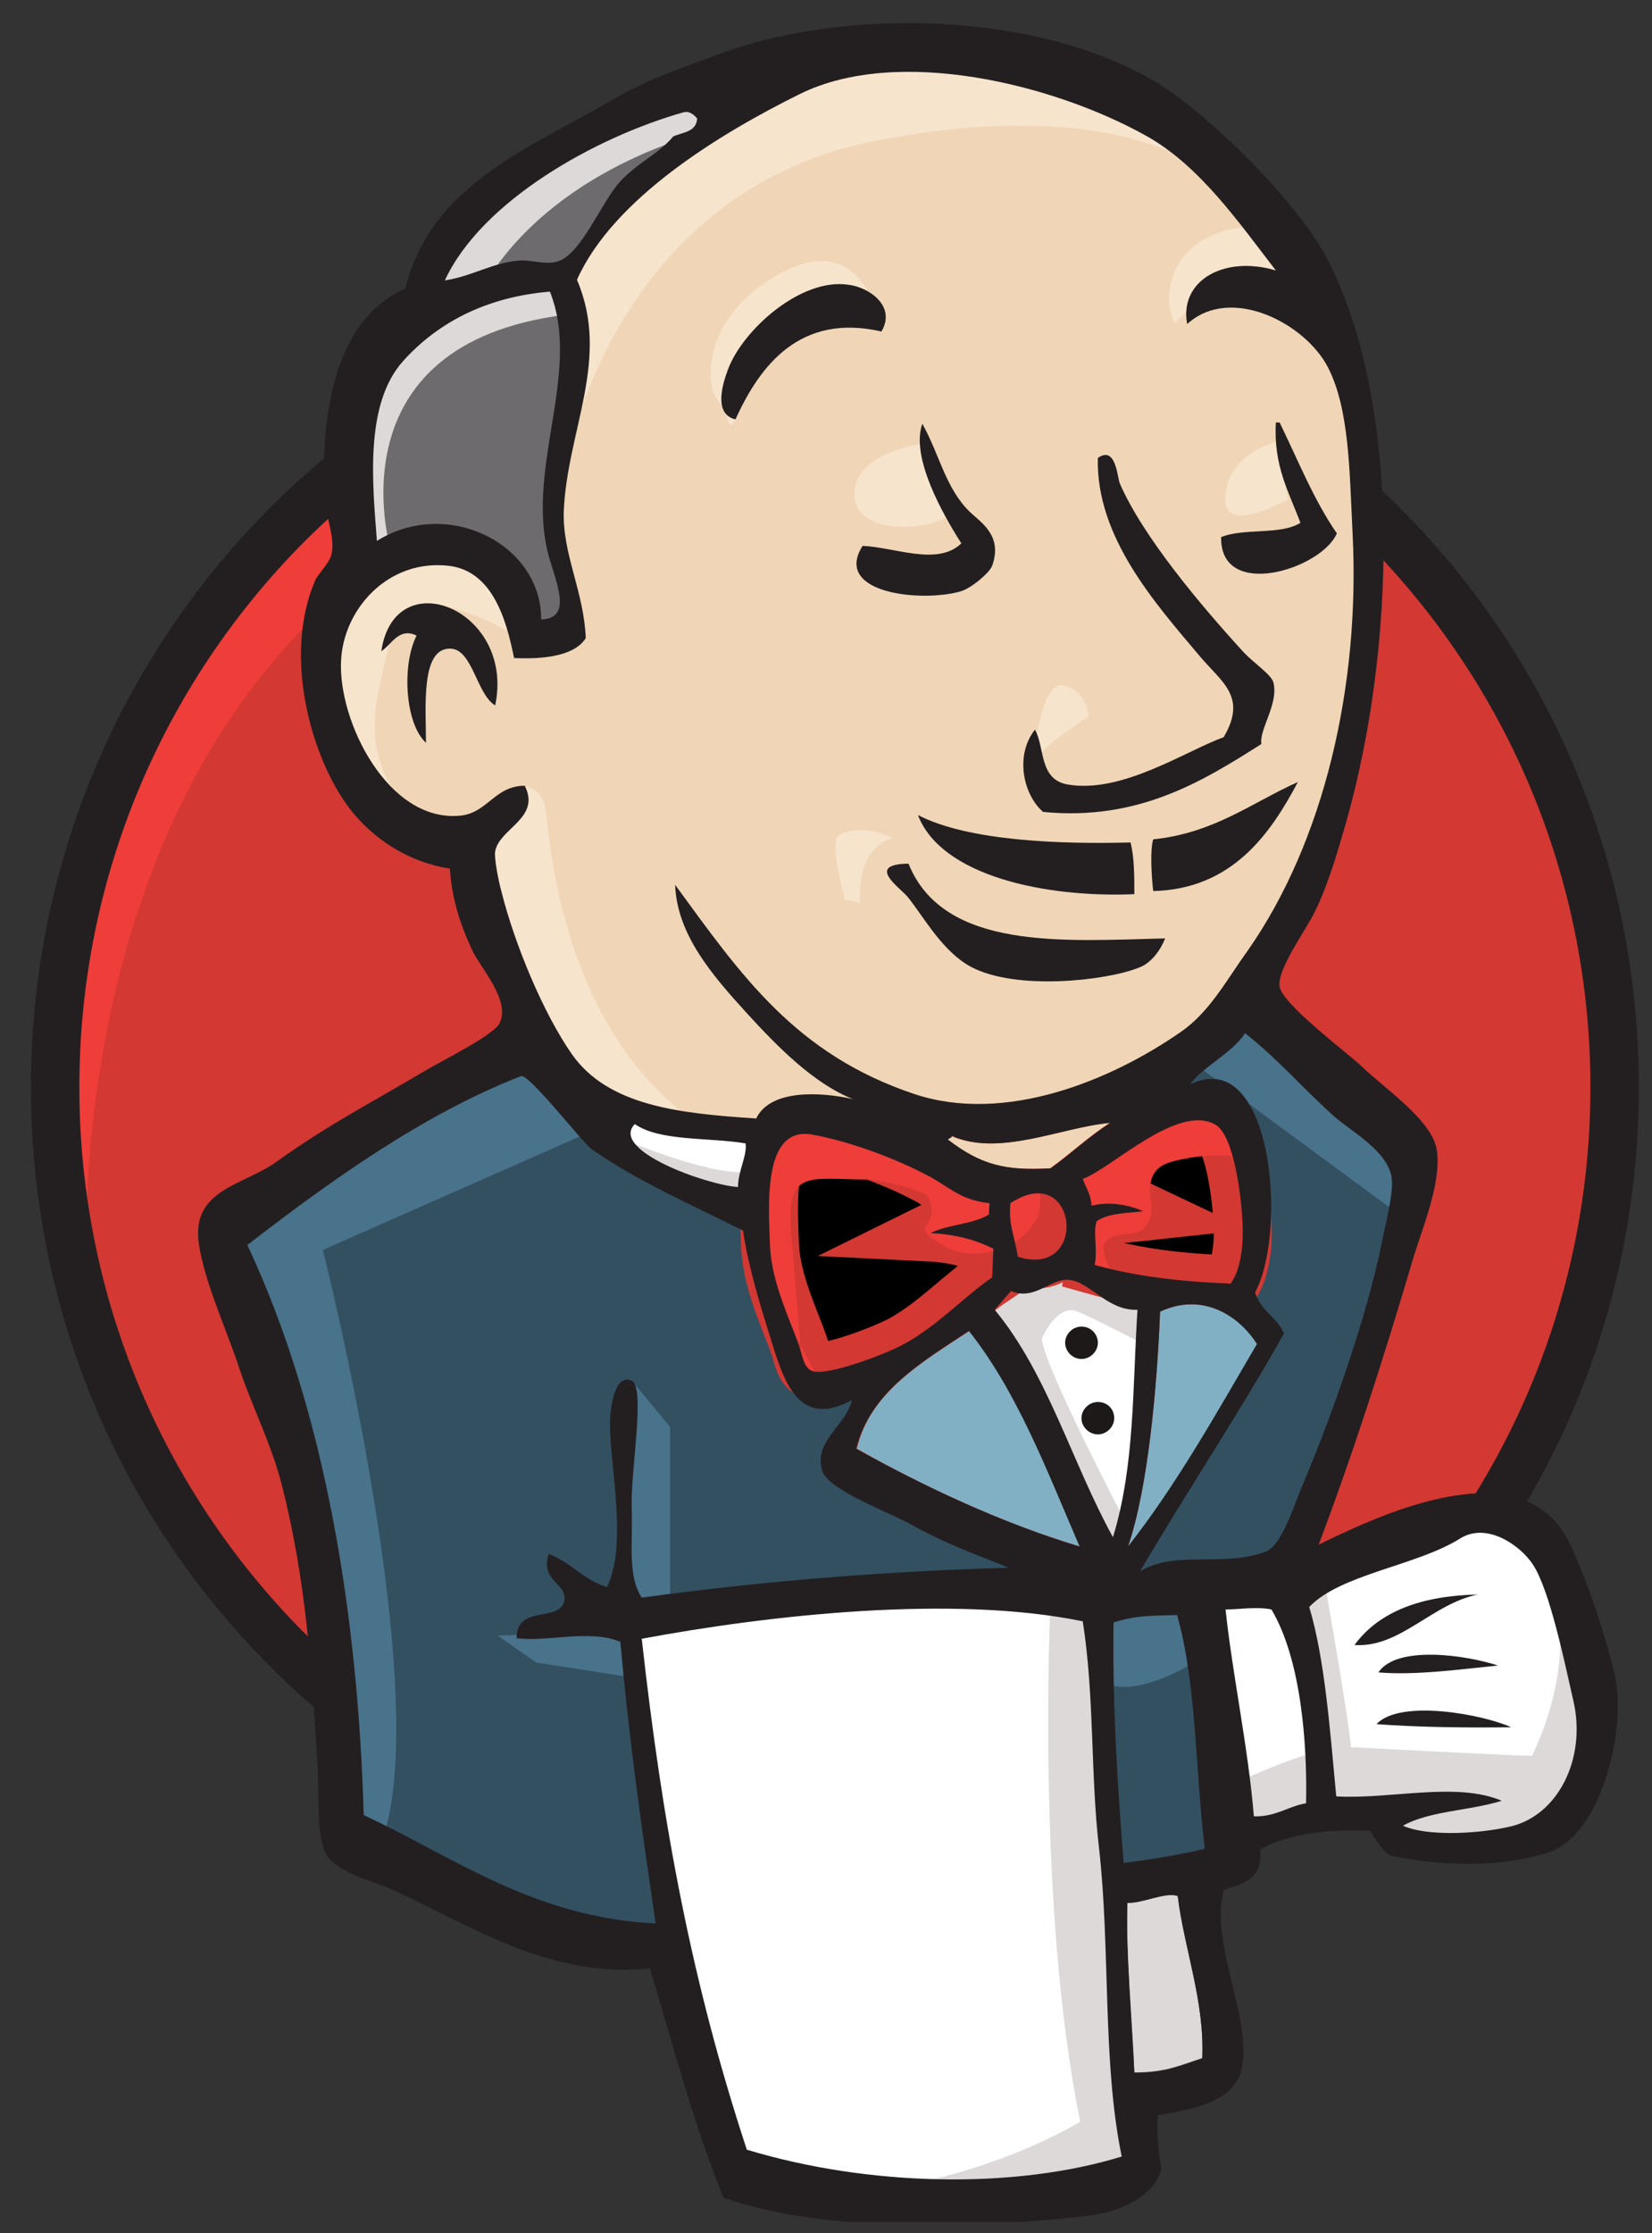
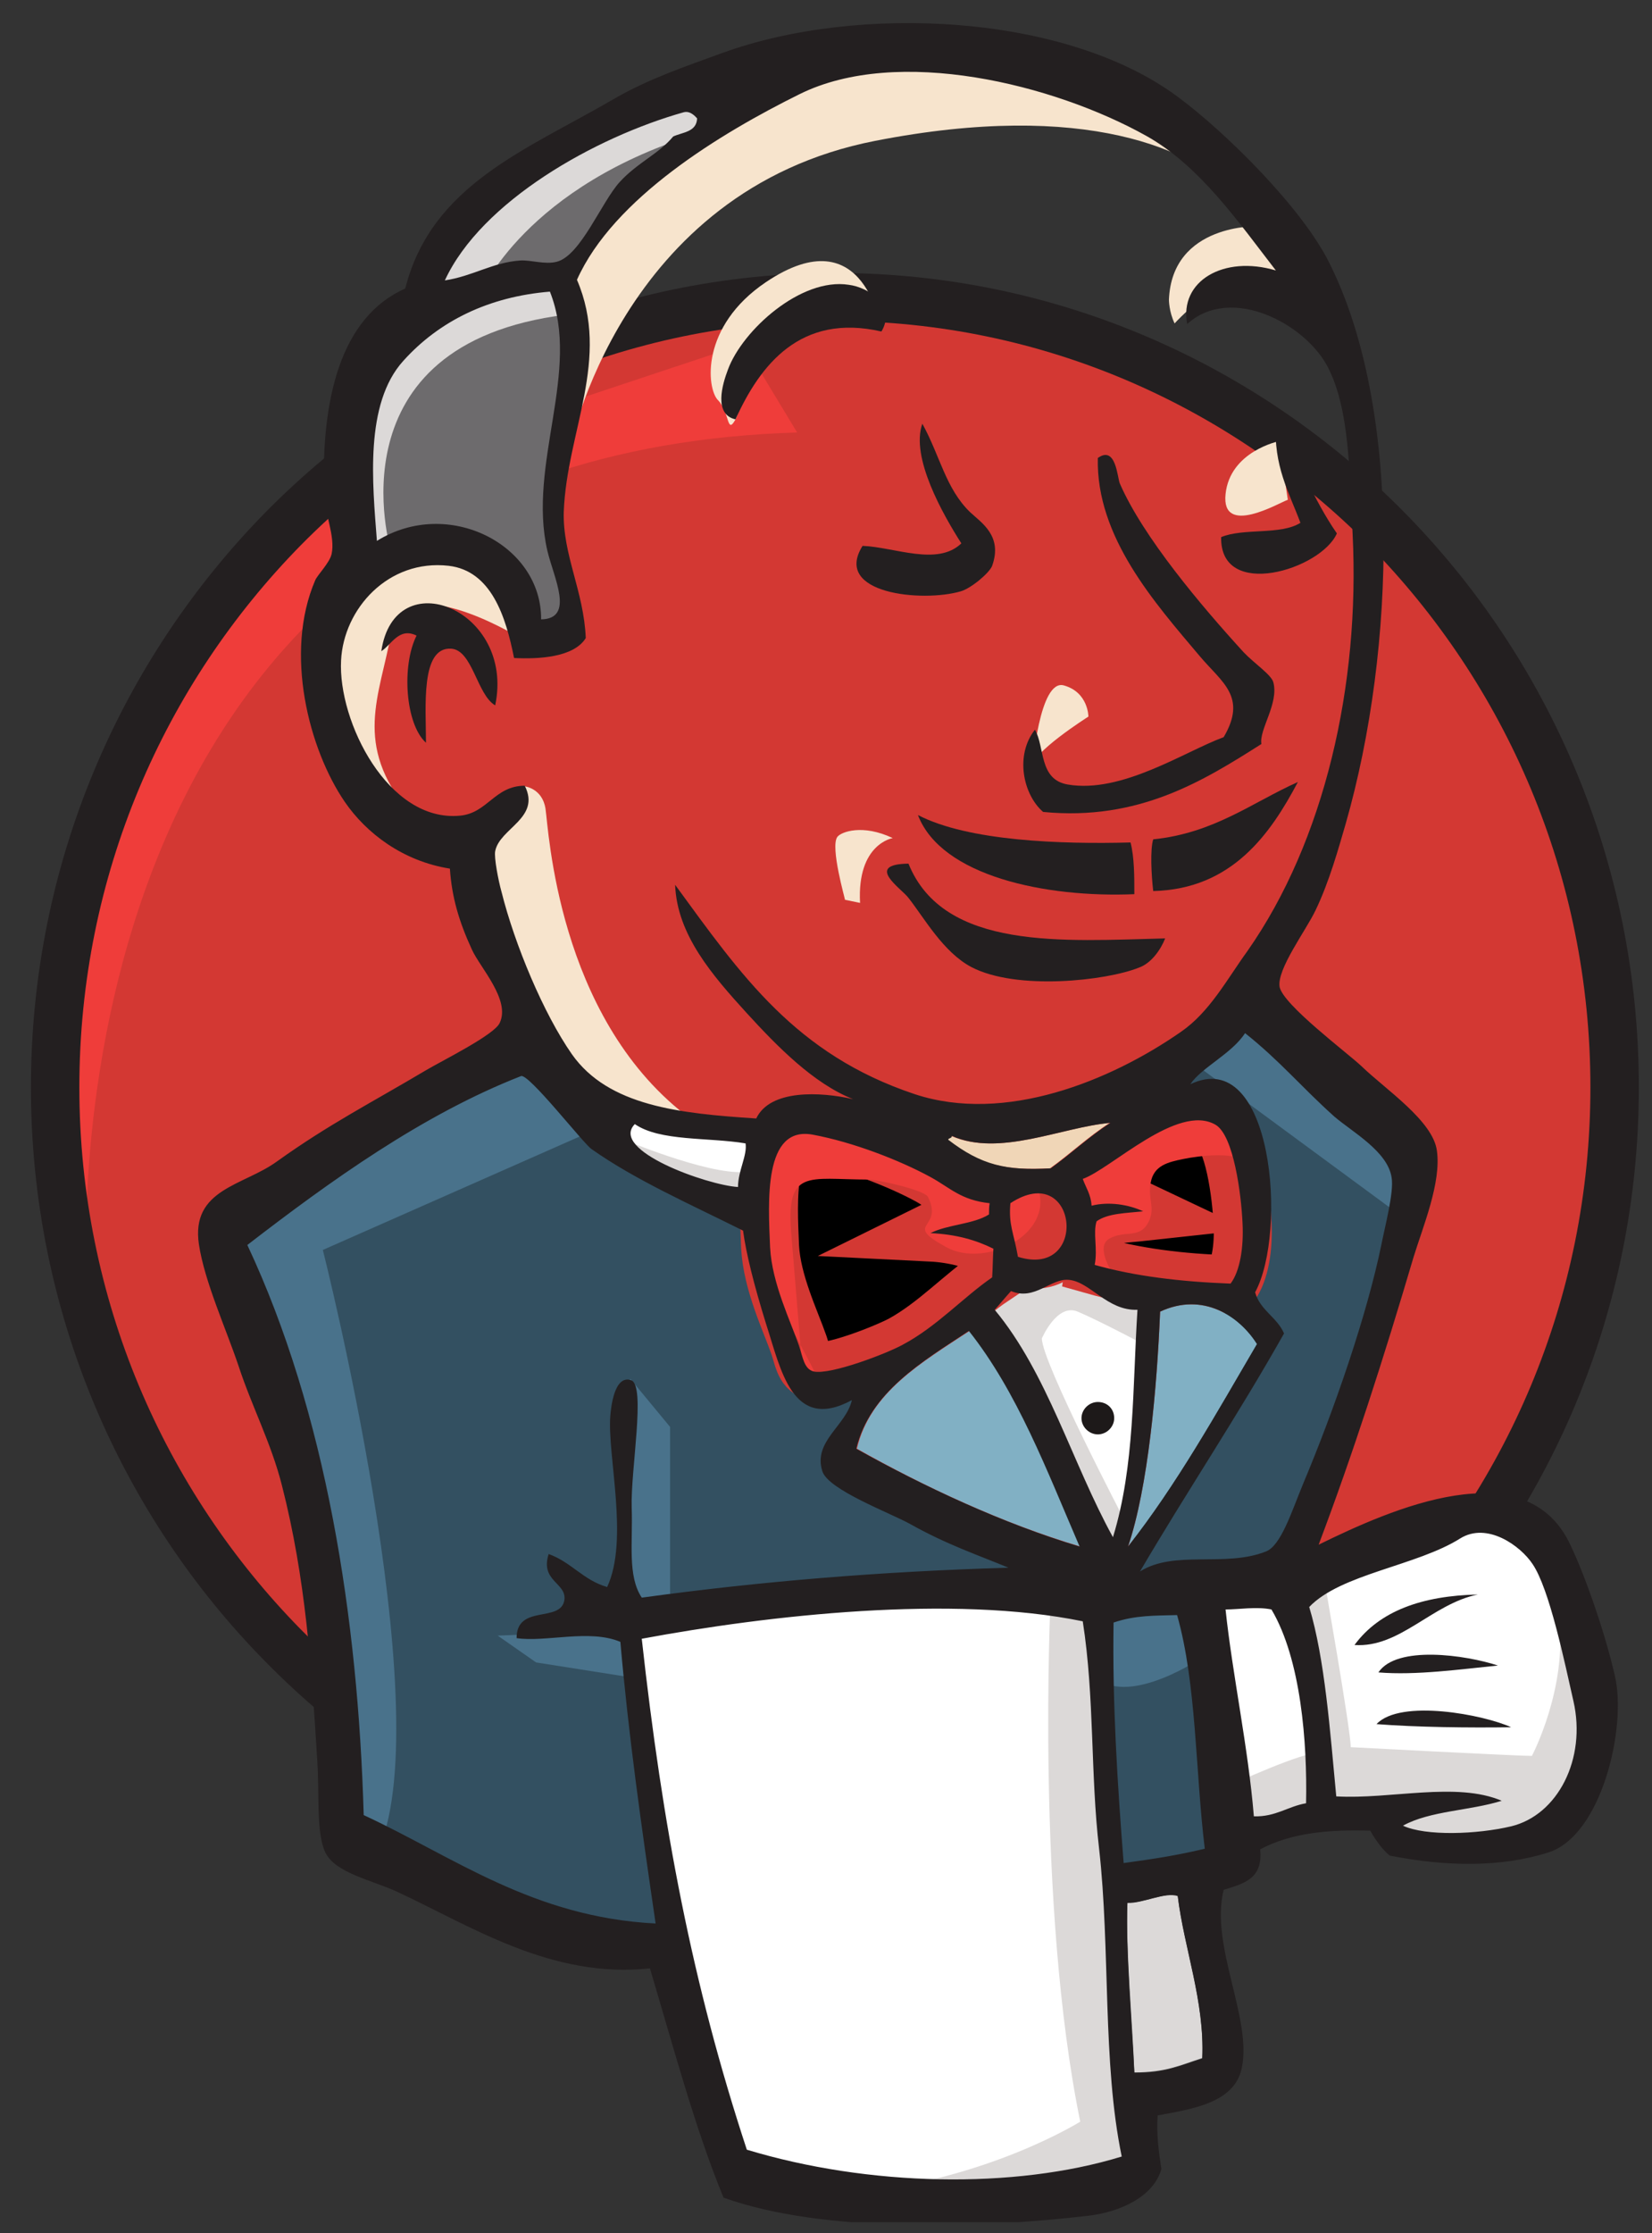
<svg xmlns="http://www.w3.org/2000/svg" width="57" height="77" viewBox="0 0 57 77" fill="none">
  <rect x="0" y="0" width="57" height="77" fill="#333333" stroke="none" />
  <g clip-path="url(#clip0_804_5870)">
    <path d="M55.721 37.385C55.721 52.424 43.675 64.627 28.807 64.627C13.938 64.627 1.892 52.424 1.892 37.385C1.892 22.345 13.938 10.142 28.807 10.142C43.675 10.142 55.721 22.345 55.721 37.385Z" fill="#D33833" />
    <path d="M2.999 44.131C2.999 44.131 1.046 15.728 27.504 14.912L25.66 11.861L11.312 16.63L7.21 21.293L3.628 28.082L1.588 35.988L2.196 41.273" fill="#EF3D3A" />
    <path d="M10.379 18.8C5.669 23.591 2.738 30.187 2.738 37.492C2.738 44.797 5.669 51.392 10.379 56.184C15.111 60.975 21.601 63.918 28.807 63.918C36.013 63.918 42.503 60.975 47.235 56.184C51.945 51.392 54.875 44.797 54.875 37.492C54.875 30.187 51.945 23.591 47.235 18.8C42.503 14.031 36.013 11.066 28.807 11.066C21.622 11.066 15.111 14.009 10.379 18.8ZM9.185 57.322C4.171 52.252 1.067 45.226 1.067 37.492C1.067 29.758 4.171 22.732 9.185 17.64C14.199 12.57 21.145 9.412 28.807 9.412C36.469 9.412 43.414 12.57 48.428 17.64C53.442 22.711 56.546 29.736 56.546 37.492C56.546 45.226 53.442 52.252 48.428 57.322C43.414 62.414 36.469 65.551 28.807 65.551C21.145 65.551 14.199 62.414 9.185 57.322Z" fill="#231F20" />
-     <path d="M40.137 37.535L36.035 38.137L30.5 38.76L26.918 38.846L23.424 38.738L20.754 37.922L18.388 35.386L16.543 30.209L16.131 29.092L13.678 28.275L12.245 25.933L11.225 22.582L12.354 19.638L15.024 18.715L17.173 19.724L18.193 21.959L19.43 21.765L19.842 21.25L19.43 18.908L19.322 15.964L19.929 11.904L19.907 9.584L21.774 6.619L25.052 4.277L30.782 1.849L37.142 2.773L42.676 6.726L45.238 10.787L46.887 13.73L47.3 21.035L46.063 27.33L43.805 32.916L41.678 35.902" fill="#F0D6B7" />
    <path d="M36.664 55.088L22.013 55.689V58.117L23.25 66.647L22.642 67.356L12.397 63.897L11.681 62.672L10.661 51.199L8.252 44.324L7.731 42.691L15.935 37.105L18.497 36.096L20.754 38.846L22.707 40.564L24.965 41.273L25.985 41.574L27.222 46.859L28.155 47.976L30.521 47.16L28.872 50.318L37.771 54.486L36.664 55.088Z" fill="#335061" />
    <path d="M12.354 19.681L15.024 18.758L17.173 19.767L18.193 22.002L19.43 21.808L19.734 20.584L19.126 18.242L19.734 12.656L19.213 9.605L21.058 7.478L25.052 4.341L23.923 2.816L18.28 5.566L15.914 7.392L14.59 10.228L12.549 12.978L11.942 16.222L12.354 19.681Z" fill="#6D6B6D" />
    <path d="M16.565 10.142C16.565 10.142 18.106 6.382 24.249 4.556C30.391 2.73 24.552 3.245 24.552 3.245L17.889 5.781L15.328 8.316L14.199 10.335L16.565 10.142Z" fill="#DCD9D8" />
    <path d="M13.483 18.972C13.483 18.972 11.334 11.861 19.538 10.851L19.235 9.626L13.591 10.937L11.942 16.222L12.354 19.681L13.483 18.972Z" fill="#DCD9D8" />
    <path d="M16.76 28.404L18.106 27.115C18.106 27.115 18.714 27.179 18.822 27.888C18.931 28.597 19.235 35 23.641 38.437C24.053 38.759 20.363 37.922 20.363 37.922L17.086 32.851" fill="#F7E4CD" />
    <path d="M35.622 26.47C35.622 26.47 35.861 23.398 36.707 23.634C37.554 23.871 37.554 24.709 37.554 24.709C37.554 24.709 35.514 25.998 35.622 26.47Z" fill="#F7E4CD" />
    <path d="M44.131 15.212C44.131 15.212 42.438 15.556 42.286 17.039C42.134 18.521 44.131 17.339 44.435 17.232" fill="#F7E4CD" />
-     <path d="M31.737 15.32C31.737 15.32 29.48 15.621 29.48 17.039C29.48 18.457 32.041 18.349 32.757 17.748" fill="#F7E4CD" />
    <path d="M17.802 21.916C17.802 21.916 13.917 19.574 13.504 21.808C13.092 24.043 12.18 25.654 14.112 27.996L12.788 27.587L11.551 24.451L11.138 21.4L13.504 18.972L16.174 19.166L17.715 20.39L17.802 21.916Z" fill="#F7E4CD" />
    <path d="M19.647 15.513C19.647 15.513 21.384 6.576 30.196 4.857C37.446 3.439 41.266 5.158 42.698 6.79C42.698 6.79 36.23 -0.815 30.087 1.505C23.945 3.847 19.43 8.101 19.538 10.83C19.712 15.513 19.647 15.513 19.647 15.513Z" fill="#F7E4CD" />
    <path d="M43.414 7.8C43.414 7.8 40.441 7.693 40.332 10.335C40.332 10.335 40.332 10.744 40.528 11.152C40.528 11.152 42.894 8.509 44.326 9.927" fill="#F7E4CD" />
    <path d="M30.413 11.431C30.413 11.431 29.892 7.392 26.419 9.734C24.162 11.259 24.379 13.386 24.769 13.794C25.182 14.203 25.073 15.019 25.377 14.46C25.681 13.902 25.594 12.076 26.723 11.56C27.83 11.044 29.697 10.486 30.413 11.431Z" fill="#F7E4CD" />
    <path d="M20.776 38.846L11.139 43.099C11.139 43.099 15.132 58.826 13.092 63.703L11.659 63.188L11.551 57.193L8.881 45.849L7.752 42.713L17.802 36.01L20.776 38.846Z" fill="#49728B" />
    <path d="M21.752 47.547L23.12 49.201V55.281H21.492C21.492 55.281 21.297 51.027 21.297 50.511C21.297 49.996 21.492 48.17 21.492 48.17" fill="#49728B" />
    <path d="M21.796 56.205L17.173 56.398L18.497 57.322L21.774 57.838" fill="#49728B" />
    <path d="M37.576 55.195L41.374 55.088L42.307 64.412L38.422 64.928L37.576 55.195Z" fill="#335061" />
    <path d="M38.596 55.195L44.326 54.895C44.326 54.895 46.692 49.008 46.692 48.707C46.692 48.406 48.732 40.178 48.732 40.178L44.109 35.408L43.175 34.592L40.723 37.019V46.451L38.596 55.195Z" fill="#335061" />
    <path d="M41.157 54.486L37.576 55.195L38.097 58.031C39.421 58.633 41.678 57.022 41.678 57.022" fill="#49728B" />
    <path d="M41.266 36.718L48.45 42.004L48.645 39.576L43.219 34.613L41.266 36.718Z" fill="#49728B" />
    <path d="M25.356 75.176L23.228 66.647L22.165 60.352L21.991 55.69L31.607 55.174H37.576L37.033 65.83L37.966 74.059L37.858 75.584L30.066 76.186L25.356 75.176Z" fill="white" />
    <path d="M36.252 55.088C36.252 55.088 35.731 65.637 37.272 73.156C37.272 73.156 34.19 75.09 29.697 75.584L38.314 75.283L39.334 74.682L38.096 58.053L37.771 54.486" fill="#DCD9D8" />
    <path d="M42.459 63.617L46.453 62.5L54.028 62.092L55.157 58.633L53.117 52.638L50.751 52.338L47.473 53.347L44.348 54.873L42.676 54.572L41.374 55.088" fill="white" />
    <path d="M42.394 61.576C42.394 61.576 45.064 60.352 45.477 60.459L44.348 54.873L45.672 54.357C45.672 54.357 46.605 59.643 46.605 60.244C46.605 60.244 52.335 60.545 52.856 60.545C52.856 60.545 54.093 58.203 53.79 55.775L54.918 59.02L55.027 60.846L53.377 63.273L51.532 63.682L48.45 63.574L47.43 62.264L43.849 62.779L42.72 63.188" fill="#DCD9D8" />
    <path d="M38.357 54.379L36.1 48.707L33.734 45.355C33.734 45.355 34.255 43.937 34.971 43.937H37.337L39.594 44.754L39.399 48.514L38.357 54.379Z" fill="white" />
    <path d="M38.813 52.445C38.813 52.445 35.948 46.967 35.948 46.15C35.948 46.15 36.469 44.925 37.185 45.226C37.901 45.527 39.442 46.343 39.442 46.343V44.41L35.948 43.701L33.582 44.002L37.576 53.369L38.4 53.476" fill="#DCD9D8" />
    <path d="M26.267 39.06L23.424 38.76L20.754 37.943V38.867L22.056 40.285L26.159 42.111" fill="white" />
    <path d="M21.687 39.361C21.687 39.361 24.856 40.672 25.898 40.371L26.007 41.596L23.142 40.994L21.405 39.769L21.687 39.361Z" fill="#DCD9D8" />
    <path d="M42.459 44.281C40.723 44.238 39.139 44.023 37.771 43.636C37.858 43.078 37.684 42.541 37.836 42.133C38.227 41.853 38.856 41.853 39.442 41.789C38.943 41.552 38.227 41.445 37.663 41.595C37.641 41.209 37.467 40.972 37.359 40.672C38.335 40.328 40.636 38.072 41.938 38.802C42.568 39.168 42.828 41.187 42.872 42.197C42.915 43.013 42.785 43.83 42.459 44.281Z" fill="#D33833" />
    <path d="M42.459 44.281C40.723 44.238 39.139 44.023 37.771 43.636C37.858 43.078 37.684 42.541 37.836 42.133C38.227 41.853 38.856 41.853 39.442 41.789C38.943 41.552 38.227 41.445 37.663 41.595C37.641 41.209 37.467 40.972 37.359 40.672C38.335 40.328 40.636 38.072 41.938 38.802C42.568 39.168 42.828 41.187 42.872 42.197C42.915 43.013 42.785 43.83 42.459 44.281Z" fill="black" stroke="#D33833" stroke-width="2" />
    <path d="M34.146 41.467C34.146 41.596 34.146 41.724 34.124 41.853C33.582 42.197 32.714 42.197 32.106 42.498C32.974 42.541 33.669 42.756 34.276 43.035C34.255 43.357 34.255 43.701 34.233 44.023C33.235 44.689 32.323 45.699 31.151 46.344C30.587 46.645 28.655 47.418 28.069 47.267C27.743 47.182 27.7 46.773 27.569 46.387C27.287 45.57 26.636 44.238 26.571 42.992C26.506 41.424 26.332 38.781 28.047 39.103C29.436 39.361 31.042 39.984 32.106 40.564C32.779 40.951 33.148 41.381 34.146 41.467Z" fill="#D33833" />
    <path d="M34.146 41.467C34.146 41.596 34.146 41.724 34.124 41.853C33.582 42.197 32.714 42.197 32.106 42.498C32.974 42.541 33.669 42.756 34.276 43.035C34.255 43.357 34.255 43.701 34.233 44.023C33.235 44.689 32.323 45.699 31.151 46.344C30.587 46.645 28.655 47.418 28.069 47.267C27.743 47.182 27.7 46.773 27.569 46.387C27.287 45.57 26.636 44.238 26.571 42.992C26.506 41.424 26.332 38.781 28.047 39.103C29.436 39.361 31.042 39.984 32.106 40.564C32.779 40.951 33.148 41.381 34.146 41.467Z" fill="black" stroke="#D33833" stroke-width="2" />
    <path d="M35.123 43.336C34.971 42.476 34.797 42.24 34.862 41.488C37.185 39.963 37.597 44.109 35.123 43.336Z" fill="#D33833" />
    <path d="M35.123 43.336C34.971 42.476 34.797 42.24 34.862 41.488C37.185 39.963 37.597 44.109 35.123 43.336Z" fill="black" stroke="#D33833" stroke-width="2" />
    <path d="M38.465 44.023C38.465 44.023 37.749 43.014 38.27 42.713C38.791 42.412 39.29 42.713 39.594 42.197C39.898 41.681 39.594 41.381 39.703 40.779C39.811 40.178 40.31 40.07 40.831 39.963C41.352 39.855 42.785 39.662 42.98 40.156L42.373 38.33L41.135 37.922L37.25 40.156L37.055 41.273V43.508" fill="#EF3D3A" />
    <path d="M27.7 47.375C27.57 45.785 27.439 44.217 27.309 42.627C27.092 40.263 27.873 40.672 29.957 40.672C30.283 40.672 31.911 41.037 32.019 41.273C32.584 42.412 31.086 42.154 32.67 43.014C33.994 43.722 36.36 42.584 35.818 40.972C35.514 40.607 34.255 40.865 33.799 40.629C32.996 40.221 32.193 39.812 31.39 39.404C30.369 38.888 28.025 38.115 26.94 38.846C24.183 40.693 27.114 45.334 28.09 47.267" fill="#EF3D3A" />
    <path d="M30.413 11.431C27.613 10.787 26.224 12.591 25.377 14.46C24.617 14.289 24.921 13.257 25.117 12.742C25.616 11.388 27.635 9.562 29.284 9.82C29.979 9.906 30.934 10.55 30.413 11.431Z" fill="#231F20" />
    <path d="M44.022 14.568H44.152C44.782 15.857 45.324 17.232 46.127 18.392C45.585 19.638 42.09 20.712 42.134 18.521C42.893 18.199 44.196 18.457 44.869 18.027C44.478 16.974 43.935 16.072 44.022 14.568Z" fill="#231F20" />
    <path d="M31.824 14.611C32.432 15.707 32.627 16.845 33.474 17.662C33.864 18.027 34.602 18.478 34.233 19.509C34.146 19.746 33.517 20.283 33.148 20.39C31.824 20.777 28.72 20.476 29.762 18.822C30.869 18.865 32.345 19.531 33.17 18.736C32.54 17.748 31.411 15.771 31.824 14.611Z" fill="#231F20" />
    <path d="M43.523 25.654C41.526 26.921 39.29 28.318 35.991 27.996C35.297 27.394 35.014 26.041 35.709 25.16C36.056 25.761 35.839 26.878 36.838 27.05C38.704 27.373 40.875 25.912 42.221 25.418C43.045 24.021 42.155 23.527 41.396 22.625C39.855 20.798 37.814 18.521 37.879 15.792C38.509 15.341 38.552 16.48 38.639 16.673C39.442 18.521 41.461 20.906 42.915 22.496C43.284 22.882 43.87 23.269 43.935 23.527C44.131 24.257 43.436 25.16 43.523 25.654Z" fill="#231F20" />
    <path d="M17.086 24.322C16.456 23.957 16.304 22.41 15.566 22.367C14.503 22.302 14.698 24.386 14.698 25.611C13.982 24.966 13.852 22.947 14.373 21.916C13.765 21.615 13.504 22.238 13.157 22.453C13.613 19.337 17.78 21.013 17.086 24.322Z" fill="#231F20" />
    <path d="M44.782 26.964C43.849 28.726 42.525 30.66 39.79 30.724C39.725 30.166 39.681 29.285 39.79 28.941C41.895 28.726 43.197 27.673 44.782 26.964Z" fill="#231F20" />
    <path d="M31.672 28.103C33.408 29.006 36.621 29.113 39.008 29.049C39.139 29.564 39.139 30.209 39.139 30.832C36.078 30.961 32.475 30.209 31.672 28.103Z" fill="#231F20" />
    <path d="M31.346 29.779C32.562 32.787 36.707 32.443 40.202 32.357C40.05 32.744 39.724 33.217 39.29 33.367C38.162 33.818 35.08 34.162 33.517 33.346C32.54 32.83 31.889 31.648 31.346 30.961C31.107 30.638 29.805 29.8 31.346 29.779Z" fill="#231F20" />
    <path d="M43.371 46.344C41.96 48.75 40.593 51.221 38.921 53.326C39.616 51.285 39.92 47.847 40.028 45.226C41.504 44.539 42.763 45.377 43.371 46.344Z" fill="#81B0C4" />
    <path d="M50.99 54.98C49.405 55.303 48.298 56.828 46.735 56.721C47.604 55.539 49.08 55.023 50.99 54.98Z" fill="#231F20" />
    <path d="M51.684 57.429C50.382 57.558 48.862 57.773 47.56 57.666C48.19 56.721 50.577 57.064 51.684 57.429Z" fill="#231F20" />
    <path d="M52.14 59.557C50.686 59.578 48.884 59.557 47.495 59.449C48.32 58.568 51.207 59.127 52.14 59.557Z" fill="#231F20" />
    <path d="M40.636 65.357C40.853 67.162 41.57 68.988 41.483 70.965C40.68 71.223 40.224 71.459 39.139 71.459C39.074 69.783 38.835 67.205 38.9 65.594C39.421 65.637 40.202 65.228 40.636 65.357Z" fill="#DCD9D8" />
    <path d="M38.292 38.717C37.554 39.189 36.946 39.769 36.23 40.285C34.667 40.371 33.821 40.178 32.692 39.297C32.714 39.232 32.822 39.254 32.822 39.168C34.493 39.898 36.621 38.867 38.292 38.717Z" fill="#F0D6B7" />
    <path d="M29.566 49.953C30.022 47.998 31.824 46.967 33.452 45.892C35.123 47.998 36.143 50.705 37.272 53.326C34.602 52.531 31.889 51.264 29.566 49.953Z" fill="#81B0C4" />
    <path d="M38.9 65.615C38.835 67.227 39.052 69.783 39.139 71.481C40.224 71.481 40.68 71.244 41.483 70.986C41.569 69.01 40.853 67.184 40.636 65.379C40.202 65.228 39.421 65.637 38.9 65.615ZM22.143 56.506C22.859 62.973 23.88 68.387 25.768 74.123C29.957 75.391 34.993 75.498 38.704 74.359C38.032 71.137 38.314 67.205 37.923 63.746C37.619 61.146 37.771 58.547 37.359 55.904C32.866 54.98 26.528 55.689 22.143 56.506ZM38.422 55.947C38.379 58.719 38.552 61.469 38.77 64.24C39.855 64.09 40.571 63.982 41.569 63.746C41.244 61.082 41.287 58.053 40.614 55.689C39.855 55.711 39.182 55.689 38.422 55.947ZM43.87 55.496C43.349 55.389 42.763 55.496 42.286 55.496C42.525 57.752 43.067 60.244 43.263 62.629C44.022 62.65 44.435 62.285 45.064 62.178C45.108 60.094 44.89 57.215 43.87 55.496ZM52.14 62.973C53.746 62.586 54.745 60.652 54.289 58.654C53.985 57.322 53.464 54.787 52.878 53.928C52.466 53.305 51.315 52.467 50.382 53.047C48.884 53.992 46.258 54.271 45.173 55.41C45.715 57.215 45.889 59.664 46.106 61.941C47.973 62.049 50.252 61.426 51.814 62.092C50.729 62.435 49.34 62.435 48.407 62.951C49.188 63.316 50.968 63.252 52.14 62.973ZM37.25 53.326C36.121 50.705 35.101 47.998 33.43 45.892C31.802 46.967 30.022 47.998 29.545 49.953C31.889 51.264 34.602 52.531 37.25 53.326ZM40.028 45.226C39.92 47.847 39.616 51.285 38.921 53.326C40.593 51.199 41.96 48.75 43.371 46.344C42.763 45.377 41.504 44.539 40.028 45.226ZM36.881 44.131C36.252 44.066 35.709 44.861 34.884 44.517C34.689 44.732 34.515 44.947 34.32 45.162C36.143 47.353 36.99 50.447 38.401 53.004C39.16 50.533 39.073 47.847 39.247 45.162C38.205 45.205 37.619 44.195 36.881 44.131ZM34.862 41.488C34.797 42.24 34.971 42.476 35.123 43.336C37.597 44.109 37.185 39.963 34.862 41.488ZM32.106 40.586C31.042 40.006 29.436 39.383 28.047 39.125C26.332 38.803 26.506 41.445 26.571 43.013C26.636 44.26 27.287 45.57 27.57 46.408C27.7 46.795 27.743 47.203 28.069 47.289C28.655 47.418 30.608 46.666 31.151 46.365C32.323 45.742 33.235 44.732 34.233 44.045C34.255 43.722 34.255 43.379 34.276 43.056C33.669 42.756 32.996 42.562 32.106 42.519C32.692 42.218 33.582 42.218 34.124 41.875C34.124 41.746 34.124 41.617 34.146 41.488C33.148 41.381 32.779 40.951 32.106 40.586ZM21.904 38.76C21.014 39.662 24.401 40.865 25.464 40.929C25.464 40.371 25.79 39.834 25.724 39.425C24.444 39.211 22.773 39.361 21.904 38.76ZM32.844 39.168C32.844 39.254 32.735 39.232 32.714 39.297C33.864 40.178 34.711 40.371 36.252 40.285C36.946 39.791 37.576 39.189 38.314 38.717C36.621 38.867 34.493 39.898 32.844 39.168ZM42.872 42.176C42.828 41.187 42.568 39.146 41.938 38.781C40.636 38.029 38.335 40.306 37.359 40.65C37.467 40.951 37.641 41.187 37.663 41.574C38.249 41.424 38.943 41.531 39.442 41.767C38.856 41.832 38.227 41.832 37.836 42.111C37.706 42.519 37.88 43.056 37.771 43.615C39.139 44.002 40.723 44.195 42.459 44.26C42.785 43.83 42.915 43.013 42.872 42.176ZM20.407 39.619C20.125 39.425 18.236 36.998 17.976 37.105C14.568 38.437 11.377 40.736 8.534 42.928C11.247 48.707 12.354 55.775 12.549 62.586C15.653 64.025 18.388 66.109 22.621 66.324C22.121 62.908 21.687 59.836 21.405 56.613C20.342 56.162 18.822 56.635 17.824 56.484C17.824 55.303 19.343 55.969 19.473 55.174C19.56 54.572 18.627 54.529 18.931 53.584C19.712 53.863 20.125 54.486 20.949 54.722C21.709 53.09 20.949 50.189 21.058 48.814C21.08 48.556 21.188 47.396 21.774 47.59C22.295 47.761 21.752 50.705 21.796 51.994C21.839 53.197 21.644 54.336 22.143 55.088C26.224 54.529 30.369 54.185 34.797 54.056C33.821 53.648 32.67 53.262 31.411 52.553C30.717 52.166 28.568 51.371 28.373 50.726C28.047 49.695 29.197 49.158 29.393 48.277C27.331 49.394 26.94 47.203 26.441 45.678C26.007 44.281 25.746 43.228 25.638 42.433C23.836 41.531 21.926 40.693 20.407 39.619ZM41.07 37.385C43.914 36.031 44.435 42.476 43.306 44.56C43.48 45.183 44.066 45.42 44.304 45.978C42.72 48.793 40.962 51.414 39.334 54.185C40.528 53.434 42.264 54.056 43.675 53.498C44.196 53.305 44.565 52.123 44.956 51.178C46.041 48.599 47.169 45.334 47.669 42.885C47.777 42.326 48.103 41.101 48.016 40.607C47.886 39.705 46.67 39.039 46.041 38.502C44.89 37.47 44.174 36.59 42.959 35.623C42.503 36.332 41.461 36.804 41.07 37.385ZM13.917 12.441C12.571 13.923 12.853 16.673 13.005 18.65C15.458 17.125 18.692 18.779 18.67 21.357C19.842 21.335 19.104 19.918 18.887 18.994C18.193 16.007 20.059 12.785 18.974 10.056C16.869 10.228 15.154 11.066 13.917 12.441ZM23.597 3.869C20.537 4.728 16.608 6.941 15.349 9.669C16.326 9.519 16.999 9.046 17.954 8.982C18.323 8.96 18.8 9.132 19.213 9.025C20.038 8.81 20.754 6.962 21.383 6.275C21.991 5.609 22.729 5.308 23.228 4.706C23.554 4.556 24.032 4.556 24.053 4.083C23.923 3.933 23.771 3.826 23.597 3.869ZM39.551 4.685C36.36 2.902 30.977 1.57 27.591 3.245C24.856 4.599 21.166 6.833 19.907 9.648C21.08 12.376 19.56 14.869 19.452 17.64C19.408 19.123 20.146 20.39 20.211 22.002C19.799 22.668 18.583 22.732 17.737 22.689C17.455 21.271 16.956 19.681 15.48 19.509C13.396 19.273 11.855 20.992 11.768 22.775C11.659 24.881 13.396 28.361 15.87 28.125C16.825 28.039 17.064 27.093 18.106 27.093C18.67 28.211 17.238 28.554 17.086 29.349C17.042 29.564 17.194 30.359 17.303 30.746C17.759 32.572 18.757 34.957 19.734 36.353C20.993 38.136 23.445 38.394 26.093 38.566C26.571 37.556 28.308 37.642 29.436 37.9C28.069 37.363 26.81 36.074 25.768 34.935C24.574 33.625 23.359 32.228 23.294 30.509C25.573 33.625 27.439 36.353 31.563 37.728C34.689 38.76 38.335 37.256 40.745 35.58C41.743 34.892 42.329 33.775 43.045 32.787C45.694 29.006 46.931 23.634 46.67 18.414C46.562 16.265 46.562 14.117 45.824 12.677C45.064 11.173 42.481 9.798 40.962 11.173C40.68 9.691 42.221 8.789 44.022 9.326C42.742 7.671 41.396 5.716 39.551 4.685ZM45.498 53.262C47.994 52.037 52.639 49.974 54.18 53.262C54.766 54.486 55.439 56.527 55.721 57.795C56.134 59.557 55.266 63.295 53.421 63.875C51.793 64.391 49.904 64.369 47.951 63.982C47.712 63.789 47.473 63.467 47.278 63.123C45.889 63.08 44.565 63.188 43.48 63.767C43.588 64.799 42.894 64.949 42.221 65.164C41.743 67.076 43.197 69.568 42.85 71.287C42.611 72.533 41.07 72.727 39.942 72.942C39.898 73.629 39.985 74.209 40.072 74.789C39.811 75.734 38.661 76.272 37.554 76.4C33.929 76.83 28.438 77.023 24.965 75.777C23.988 73.414 23.228 70.557 22.425 67.871C19.039 68.236 16.283 66.432 13.7 65.228C12.81 64.82 11.573 64.584 11.225 63.875C10.9 63.188 11.03 61.877 10.943 60.652C10.748 57.494 10.552 54.443 9.728 51.221C9.359 49.76 8.686 48.492 8.23 47.096C7.796 45.806 7.058 44.195 6.863 42.906C6.58 40.994 8.404 40.886 9.554 40.049C11.355 38.76 12.766 38.05 14.72 36.89C15.306 36.547 17.042 35.687 17.238 35.279C17.628 34.484 16.565 33.367 16.283 32.744C15.827 31.756 15.588 30.918 15.523 29.951C13.895 29.693 12.636 28.726 11.898 27.652C10.661 25.847 9.793 22.517 10.878 20.003C10.965 19.81 11.377 19.402 11.442 19.101C11.573 18.5 11.204 17.705 11.182 17.06C11.073 13.773 11.746 10.937 13.982 9.949C14.893 6.361 18.149 5.179 21.21 3.396C22.36 2.73 23.619 2.3 24.921 1.828C29.588 0.13 36.773 0.453 40.658 3.353C42.307 4.578 44.934 7.177 45.867 9.068C48.363 14.031 48.168 22.345 46.431 28.404C46.193 29.22 45.867 30.402 45.39 31.39C45.064 32.078 44.044 33.431 44.152 34.033C44.283 34.656 46.497 36.31 46.974 36.761C47.821 37.578 49.449 38.652 49.579 39.683C49.731 40.779 49.101 42.283 48.776 43.336C47.734 46.859 46.692 50.103 45.498 53.262Z" fill="#231F20" />
    <path d="M28.893 28.855C29.024 28.683 29.762 28.404 30.803 28.898C30.803 28.898 29.566 29.092 29.675 31.133L29.154 31.025C29.176 31.047 28.633 29.199 28.893 28.855Z" fill="#F7E4CD" />
-     <path d="M37.88 46.3C37.88 46.601 37.619 46.859 37.315 46.859C37.011 46.859 36.751 46.601 36.751 46.3C36.751 46 37.011 45.742 37.315 45.742C37.641 45.742 37.88 46 37.88 46.3Z" fill="#1D1919" />
    <path d="M38.444 48.9C38.444 49.201 38.183 49.459 37.88 49.459C37.576 49.459 37.315 49.201 37.315 48.9C37.315 48.599 37.576 48.342 37.88 48.342C38.205 48.342 38.444 48.578 38.444 48.9Z" fill="#1D1919" />
  </g>
  <defs>
    <clipPath id="clip0_804_5870">
      <rect width="56" height="76" fill="white" transform="translate(0.842 0.624)" />
    </clipPath>
  </defs>
</svg>